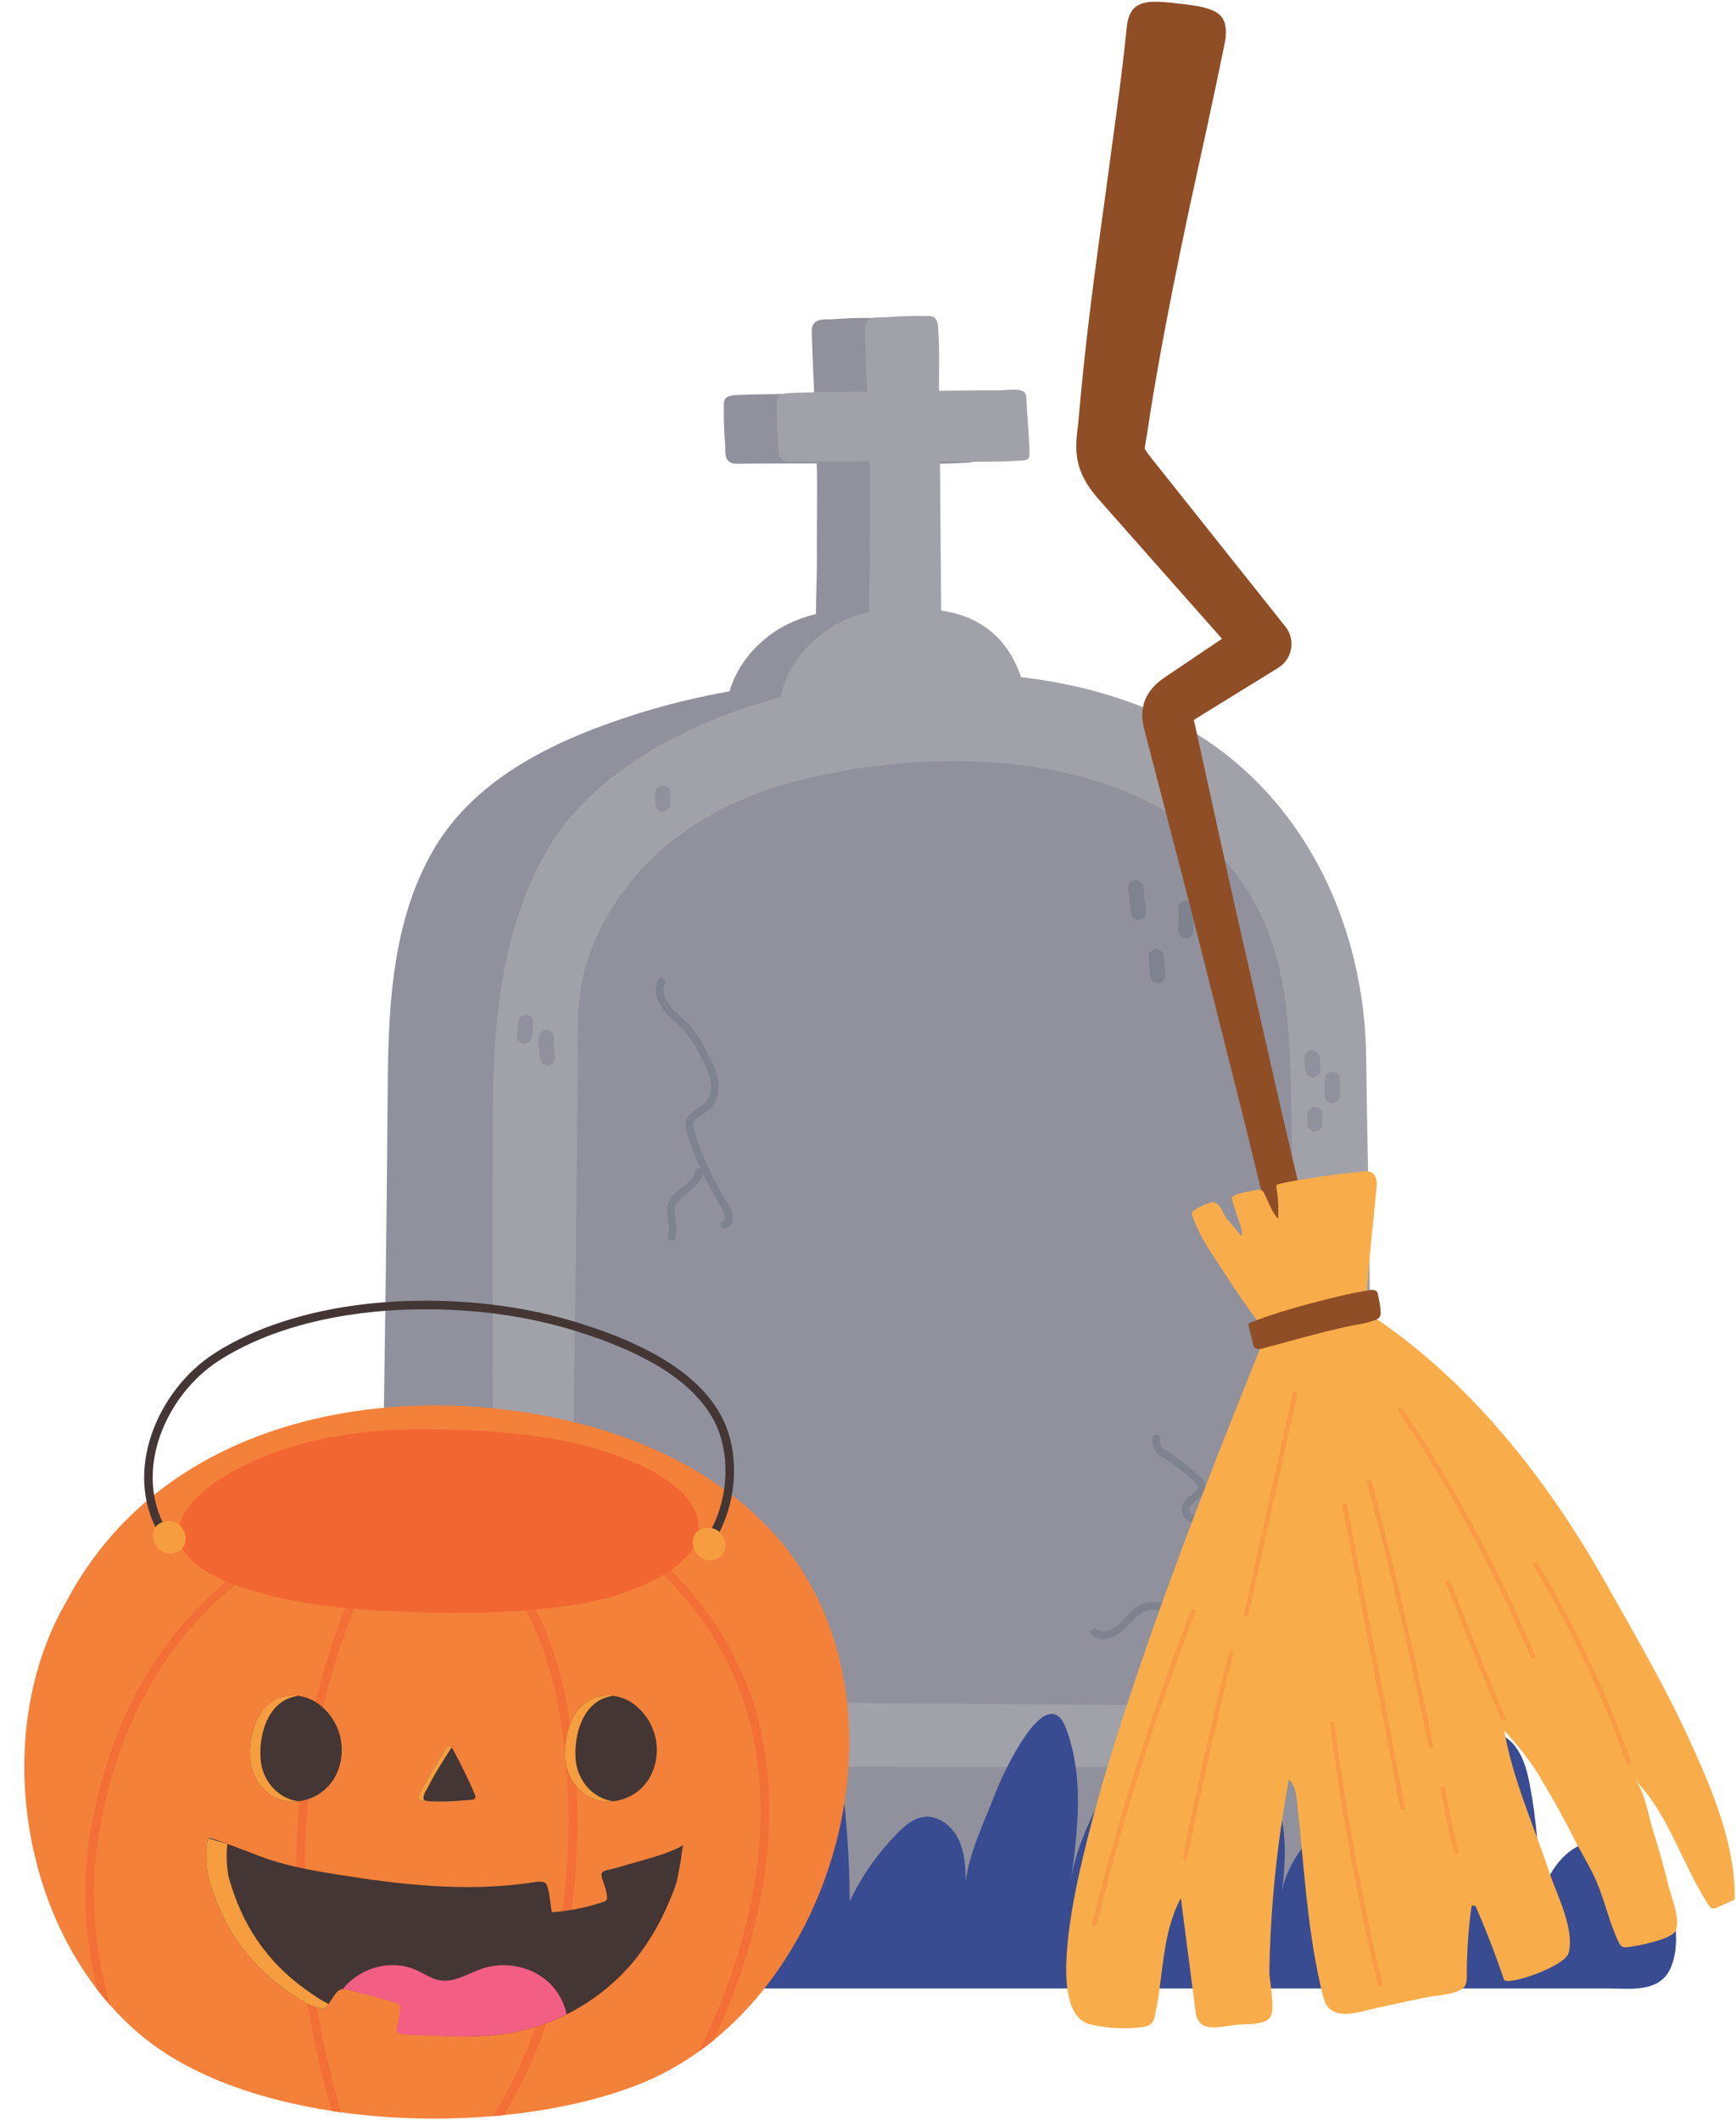
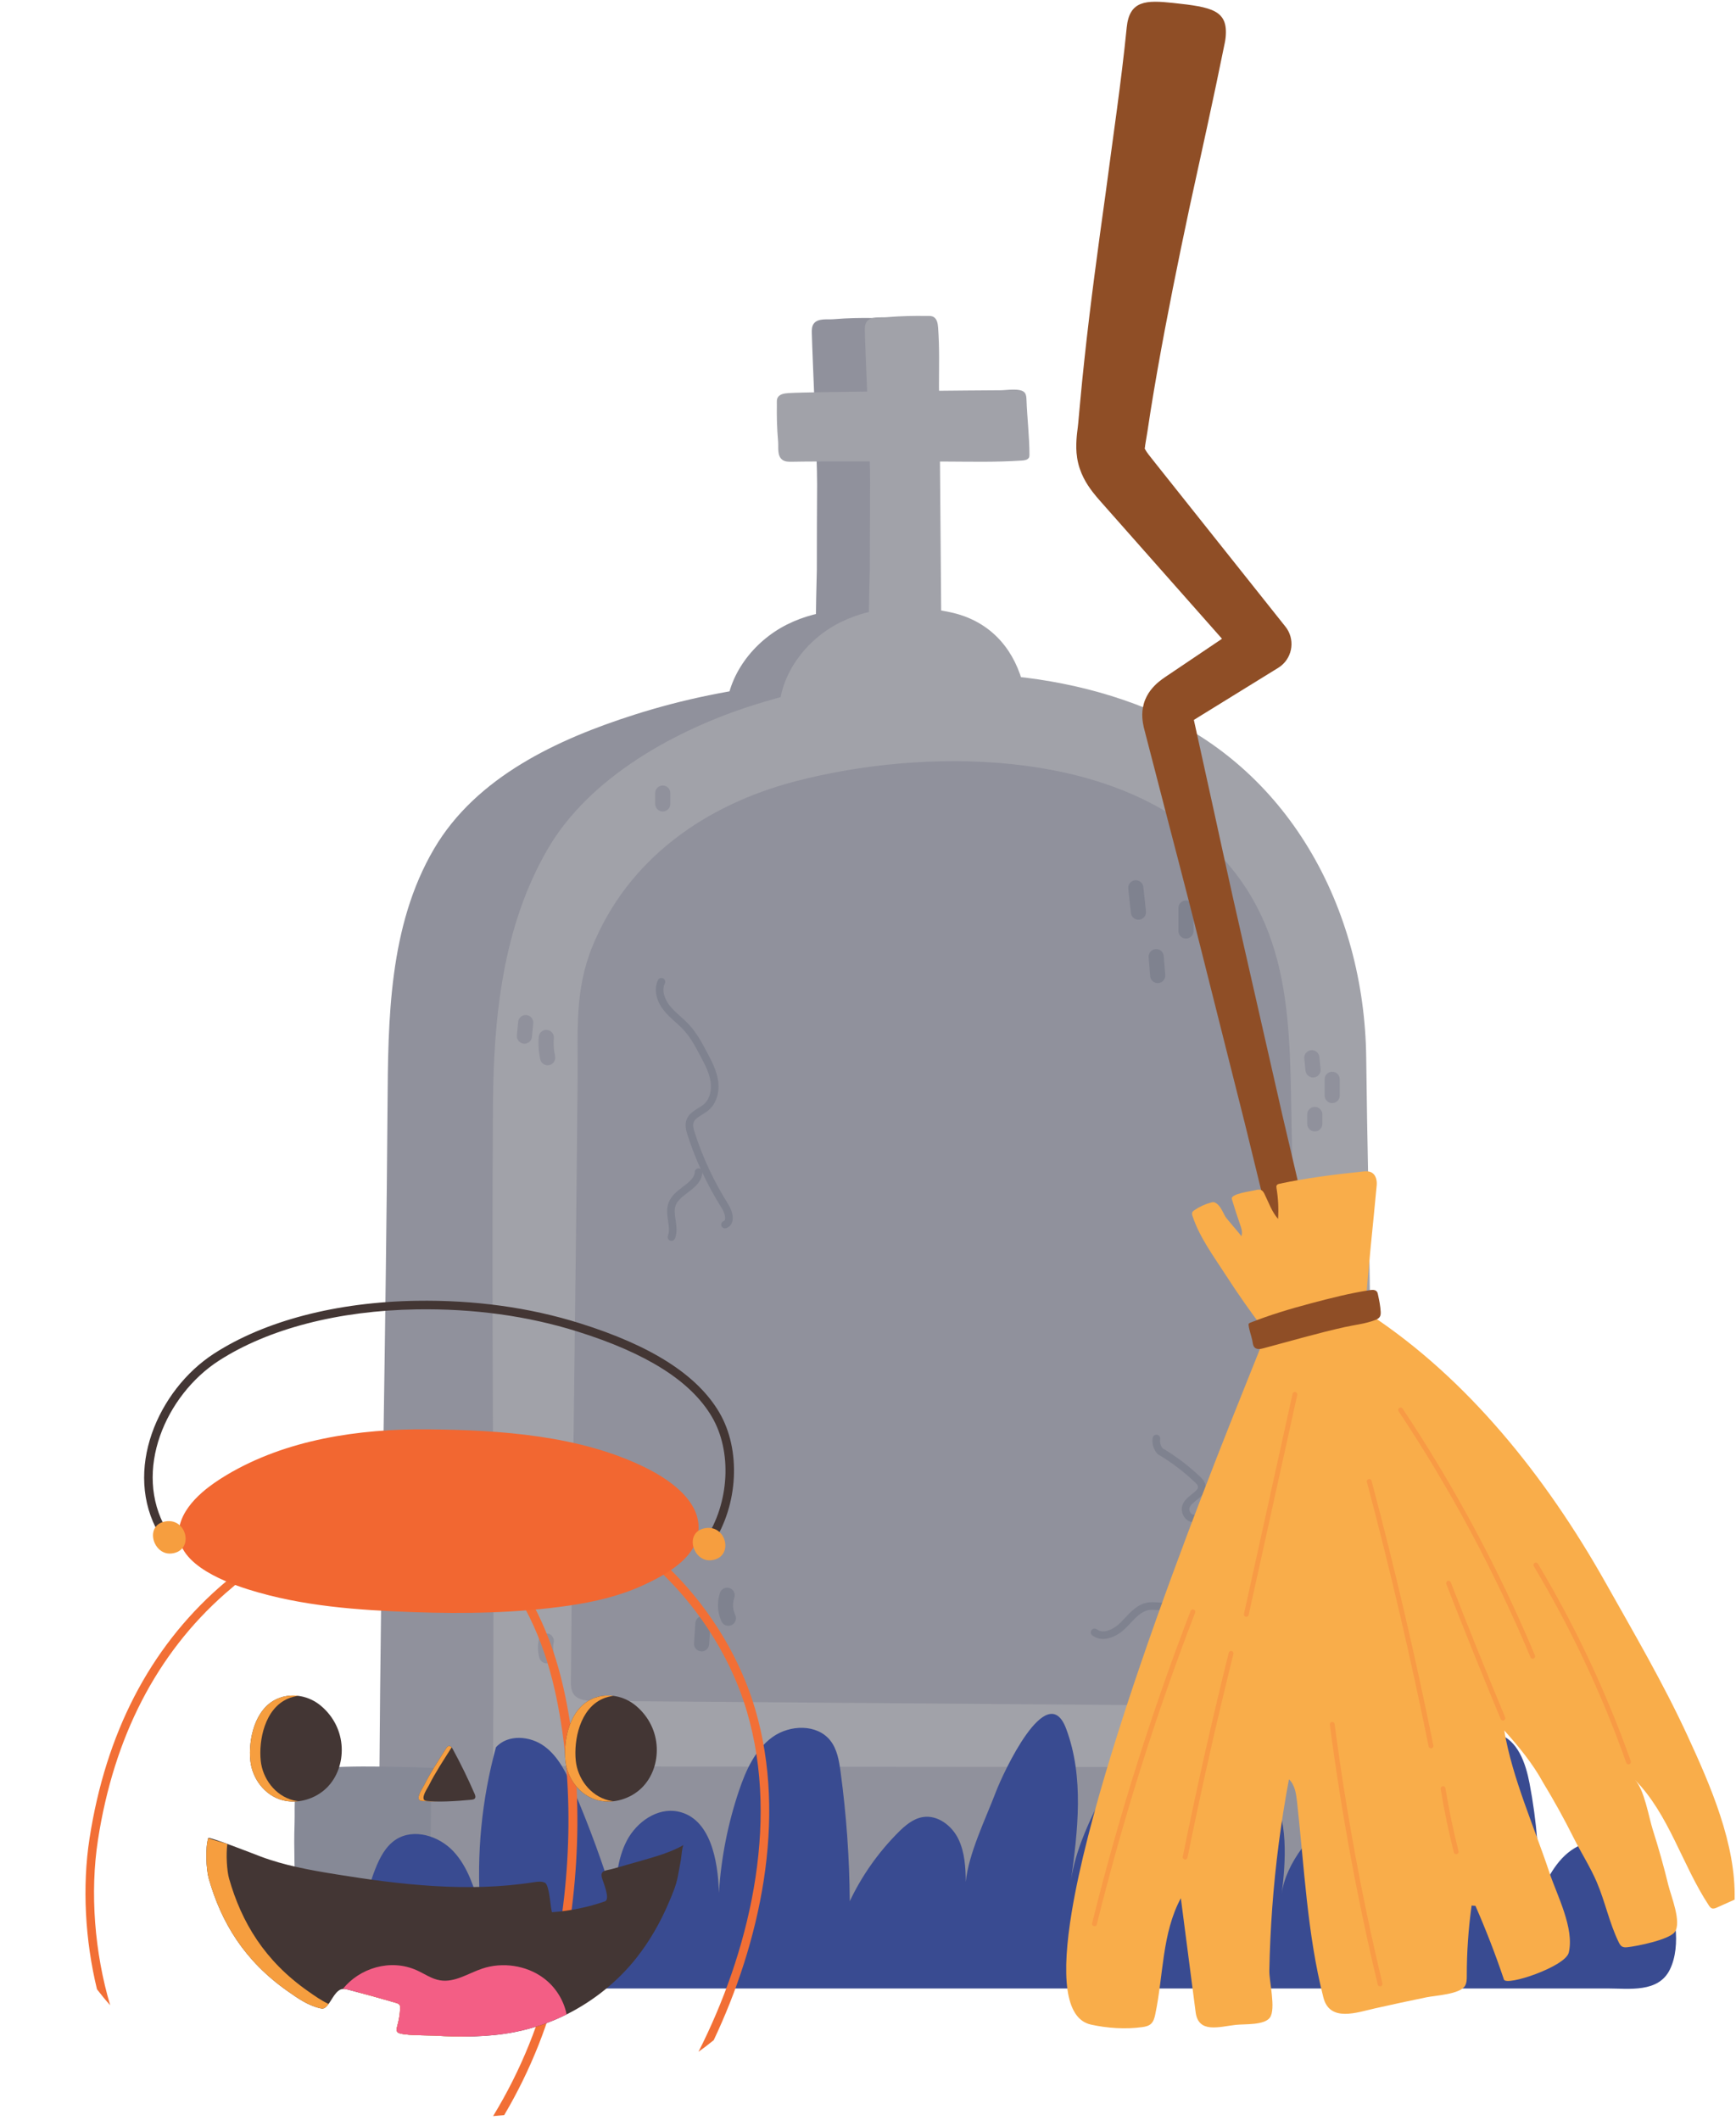
<svg xmlns="http://www.w3.org/2000/svg" height="1838.3" preserveAspectRatio="xMidYMid meet" version="1.0" viewBox="297.9 141.5 1505.6 1838.3" width="1505.6" zoomAndPan="magnify">
  <g>
    <g>
      <path d="M 1138.27 733.129 C 1129.422 703.16 1108.75 681.051 1076.109 674.07 C 1044.219 667.23 1009.73 668.328 980.555 682.91 C 951.371 697.5 928.633 727.07 927.527 759.789 C 961.297 758.891 995.066 757.969 1028.828 757.07 C 1064.391 756.109 1108.289 764.398 1142.27 752.84 C 1141.449 745.98 1140.121 739.379 1138.27 733.129" fill="#90919c" />
    </g>
    <g>
      <path d="M 1068.434 703.641 C 1068.004 649.141 1067.555 594.637 1067.125 540.125 C 1066.957 519.715 1066.793 499.305 1066.301 478.895 C 1066.301 460.84 1066.844 445.293 1065.527 427.48 C 1065.285 424.047 1064.75 420.113 1061.875 418.223 C 1059.773 416.84 1057.051 417.258 1054.543 417.207 C 1045.484 417.059 1033.984 417.164 1020.516 418.273 C 1015.105 418.723 1007.434 417.207 1003.676 422.082 C 1001.926 424.352 1001.914 427.48 1001.977 430.355 C 1002.453 450.934 1006.664 538.418 1006.555 561.453 C 1006.453 586.039 1006.273 610.633 1006.324 635.215 C 1006.344 641.766 1003.953 704.195 1007.344 705.129 C 1027.266 710.621 1048.809 710.105 1068.434 703.641" fill="#90919c" />
    </g>
    <g>
-       <path d="M 1140.234 483.281 C 1136.344 479.562 1124.676 481.578 1119.969 481.598 C 1111.871 481.609 953.777 482.828 935.965 484.059 C 932.531 484.301 928.605 484.781 926.703 487.473 C 925.32 489.449 925.734 491.977 925.695 494.355 C 925.555 502.828 925.656 513.59 926.77 526.227 C 927.211 531.293 925.691 538.48 930.574 541.984 C 932.844 543.637 935.965 543.637 938.836 543.578 C 959.426 543.145 1048.5 543.324 1071.516 543.406 C 1094.016 543.516 1115.75 544.082 1138.199 542.551 C 1140.516 542.398 1143.238 542.008 1144.273 540.062 C 1144.738 539.184 1144.758 538.168 1144.758 537.199 C 1144.758 522.812 1142.684 504.332 1142.188 489.93 C 1142.117 487.836 1142.008 485.629 1140.758 483.875 L 1140.234 483.281" fill="#90919c" />
-     </g>
+       </g>
    <g>
      <path d="M 1386.051 1167.391 C 1386.969 1213.219 1388.039 1259.07 1389.02 1304.961 C 1391.109 1402.531 1393.078 1500.141 1392.27 1597.738 C 1392.031 1627.648 1393.109 1657.711 1389.66 1687.48 C 1387.461 1706.559 1388.32 1709.52 1369.18 1709.711 C 1352.32 1709.891 1335.422 1709.41 1318.551 1709.27 C 1253.629 1708.691 1188.711 1708.109 1123.789 1707.551 C 993.941 1706.391 864.105 1705.25 734.254 1704.09 C 706.988 1703.859 679.727 1703.621 652.457 1703.379 C 644.559 1703.309 635.531 1702.719 630.668 1696.488 C 627.035 1691.84 626.914 1685.449 626.953 1679.551 C 628.293 1486.301 632.629 1293.078 633.996 1099.828 C 634.523 1025.41 634.957 944.551 674.305 877.48 C 711 814.941 781.742 782.27 848.105 761.141 C 932.824 734.172 1023.27 725.352 1111.59 735.441 C 1137.91 738.449 1164.199 743.16 1189.051 752.34 C 1211.551 760.641 1232.641 772.559 1252.16 786.5 C 1341.379 850.27 1383.02 951.531 1384.27 1058.449 C 1384.699 1094.762 1385.328 1131.07 1386.051 1167.391" fill="#90919c" />
    </g>
    <g>
      <path d="M 1435.93 1806.48 C 1436.328 1767.609 1440.219 1727.879 1435.621 1688.98 C 1435.141 1684.961 1433.07 1681 1429.852 1678.539 C 1426.551 1676.02 1422.129 1675.711 1417.98 1675.52 C 1353.48 1672.539 813.215 1675.469 703.156 1674.629 C 665.664 1674.629 620.445 1671.602 582.992 1673.91 C 577.102 1674.262 571.094 1674.66 565.582 1677.602 C 550.578 1685.602 554.027 1704.539 553.355 1723.031 C 552.598 1743.738 553.691 1765.191 553.977 1791.691 C 554.328 1823.59 564.082 1824.379 585.621 1825.289 C 792.82 1833.91 1333.559 1834.52 1422.141 1828.031 C 1426.391 1827.711 1430.949 1825.699 1433.531 1820.961 C 1435.719 1816.961 1435.891 1811.531 1435.93 1806.48" fill="#868996" />
    </g>
    <g>
      <path d="M 1484.578 1167.391 C 1485.488 1213.219 1491.629 1657.711 1488.18 1687.48 C 1485.98 1706.559 1486.84 1709.52 1467.699 1709.711 C 1450.828 1709.891 1433.941 1709.41 1417.07 1709.27 C 1352.148 1708.691 1287.219 1708.109 1222.309 1707.551 C 1092.461 1706.391 962.621 1705.25 832.777 1704.09 C 805.512 1703.859 778.242 1703.621 750.977 1703.379 C 743.082 1703.309 734.055 1702.719 729.188 1696.488 C 725.551 1691.84 725.43 1685.449 725.469 1679.551 C 726.809 1486.301 724.102 1291.602 725.465 1098.352 C 725.996 1023.609 733.828 944.59 773.16 877.23 C 809.645 814.762 884.539 774.109 950.727 753.031 C 1058.75 718.648 1185.91 712.531 1292.34 755.84 C 1415.289 805.859 1481.281 929.031 1482.789 1058.449 C 1483.219 1094.762 1483.852 1131.07 1484.578 1167.391" fill="#a1a2a9" />
    </g>
    <g>
      <path d="M 1418.23 1124.91 C 1418.988 1157.961 1424.039 1583.262 1421.211 1604.738 C 1419.379 1618.488 1420.09 1620.629 1404.34 1620.77 C 1390.449 1620.891 1376.531 1620.551 1362.629 1620.449 C 1309.172 1620.031 1255.699 1619.621 1202.23 1619.199 C 1095.301 1618.379 988.363 1617.539 881.43 1616.711 C 858.969 1616.551 836.512 1616.371 814.055 1616.191 C 807.555 1616.148 800.121 1615.719 796.109 1611.23 C 793.117 1607.879 793.016 1603.27 793.051 1599.012 C 794.156 1459.641 797.727 1215.551 798.855 1076.18 C 799.18 1036.281 796.051 1000.352 811.609 962.211 C 842.734 885.93 909.82 839.219 987.891 818.852 C 1099.16 789.852 1258 790.289 1345.98 872.859 C 1420.809 943.102 1416.102 1031.469 1418.23 1124.91" fill="#90919c" />
    </g>
    <g>
      <path d="M 1554.16 1806.48 C 1554.551 1767.609 1558.441 1727.879 1553.84 1688.98 C 1553.371 1684.961 1551.289 1681 1548.07 1678.539 C 1544.77 1676.02 1540.352 1675.711 1536.211 1675.52 C 1471.699 1672.539 932.875 1673.711 822.809 1672.871 C 785.316 1672.871 738.672 1671.602 701.211 1673.91 C 695.324 1674.262 689.32 1674.66 683.809 1677.602 C 668.797 1685.602 672.25 1704.539 671.578 1723.031 C 670.82 1743.738 671.914 1765.191 672.203 1791.691 C 672.555 1823.59 682.684 1826.59 704.223 1827.488 C 911.422 1836.121 1451.781 1834.52 1540.359 1828.031 C 1544.609 1827.711 1549.172 1825.699 1551.75 1820.961 C 1553.949 1816.961 1554.109 1811.531 1554.16 1806.48" fill="#90919c" />
    </g>
    <g>
      <path d="M 1436.699 1075.68 C 1433.371 1075.68 1430.512 1073.172 1430.16 1069.77 L 1429.078 1059.25 C 1428.711 1055.629 1431.34 1052.398 1434.949 1052.031 C 1438.57 1051.648 1441.781 1054.289 1442.148 1057.898 L 1443.23 1068.441 C 1443.602 1072.051 1440.98 1075.27 1437.371 1075.641 L 1436.699 1075.68" fill="#90919c" />
    </g>
    <g>
      <path d="M 1453.281 1097.891 C 1449.648 1097.891 1446.711 1094.949 1446.711 1091.32 L 1446.711 1077.27 C 1446.711 1073.641 1449.648 1070.699 1453.281 1070.699 C 1456.898 1070.699 1459.852 1073.641 1459.852 1077.27 L 1459.852 1091.32 C 1459.852 1094.949 1456.898 1097.891 1453.281 1097.891" fill="#90919c" />
    </g>
    <g>
      <path d="M 1438.18 1122.48 C 1434.559 1122.48 1431.621 1119.531 1431.621 1115.898 L 1431.621 1107.711 C 1431.621 1104.078 1434.559 1101.141 1438.18 1101.141 C 1441.82 1101.141 1444.75 1104.078 1444.75 1107.711 L 1444.75 1115.898 C 1444.75 1119.531 1441.82 1122.48 1438.18 1122.48" fill="#90919c" />
    </g>
    <g>
      <path d="M 872.695 845.059 C 869.07 845.059 866.125 842.109 866.125 838.488 L 866.125 829.121 C 866.125 825.488 869.07 822.559 872.695 822.559 C 876.324 822.559 879.262 825.488 879.262 829.121 L 879.262 838.488 C 879.262 842.109 876.324 845.059 872.695 845.059" fill="#90919c" />
    </g>
    <g>
      <path d="M 752.738 1046.371 L 752.129 1046.34 C 748.516 1046 745.859 1042.801 746.195 1039.199 L 747.277 1027.469 C 747.602 1023.871 750.773 1021.219 754.418 1021.551 C 758.031 1021.871 760.691 1025.07 760.352 1028.691 L 759.273 1040.398 C 758.961 1043.801 756.094 1046.371 752.738 1046.371" fill="#90919c" />
    </g>
    <g>
      <path d="M 772.859 1065.121 C 769.84 1065.121 767.125 1063.012 766.449 1059.949 C 765.055 1053.539 764.617 1046.988 765.152 1040.461 C 765.445 1036.84 768.605 1034.102 772.23 1034.441 C 775.852 1034.73 778.539 1037.91 778.242 1041.52 C 777.816 1046.77 778.16 1052.02 779.285 1057.141 C 780.062 1060.691 777.816 1064.18 774.27 1064.961 C 773.797 1065.059 773.328 1065.121 772.859 1065.121" fill="#90919c" />
    </g>
    <g>
      <path d="M 754.309 1533.352 C 751.457 1533.352 748.836 1531.461 748.008 1528.59 C 746.121 1522.09 746.18 1514.949 748.168 1508.469 C 749.23 1505 752.914 1503.078 756.379 1504.129 C 759.844 1505.199 761.789 1508.859 760.723 1512.328 C 759.48 1516.391 759.441 1520.859 760.621 1524.941 C 761.629 1528.43 759.621 1532.07 756.141 1533.07 C 755.523 1533.25 754.91 1533.352 754.309 1533.352" fill="#90919c" />
    </g>
    <g>
      <path d="M 772.023 1583.621 C 769.168 1583.621 766.535 1581.73 765.707 1578.859 C 764.203 1573.602 764.062 1568.012 765.293 1562.691 C 766.113 1559.16 769.652 1556.961 773.176 1557.789 C 776.707 1558.602 778.91 1562.129 778.086 1565.648 C 777.355 1568.809 777.445 1572.121 778.34 1575.238 C 779.34 1578.719 777.324 1582.359 773.836 1583.359 C 773.23 1583.539 772.621 1583.621 772.023 1583.621" fill="#90919c" />
    </g>
    <g>
-       <path d="M 748.469 1573.121 C 745.168 1573.121 742.328 1570.648 741.953 1567.289 L 740.645 1555.602 C 740.242 1551.988 742.84 1548.738 746.445 1548.34 C 750.031 1547.941 753.297 1550.539 753.699 1554.141 L 755.004 1565.828 C 755.41 1569.43 752.816 1572.68 749.211 1573.078 L 748.469 1573.121" fill="#90919c" />
-     </g>
+       </g>
    <g>
      <path d="M 757.133 1745.98 C 753.73 1745.98 750.859 1743.371 750.59 1739.922 L 748.914 1718.09 C 748.637 1714.461 751.344 1711.301 754.957 1711.031 C 758.625 1710.738 761.73 1713.461 762.004 1717.078 L 763.691 1738.91 C 763.969 1742.52 761.266 1745.68 757.645 1745.961 L 757.133 1745.98" fill="#868996" />
    </g>
    <g>
      <path d="M 782.258 1758.461 C 779.734 1758.461 777.324 1756.988 776.242 1754.531 C 773.117 1747.41 773.074 1739.25 776.125 1732.109 C 777.551 1728.77 781.391 1727.211 784.746 1728.648 C 788.082 1730.078 789.629 1733.949 788.203 1737.281 C 786.598 1741.031 786.625 1745.5 788.266 1749.238 C 789.727 1752.559 788.219 1756.43 784.898 1757.891 C 784.035 1758.281 783.141 1758.461 782.258 1758.461" fill="#868996" />
    </g>
    <g>
      <path d="M 729.172 1789.68 C 725.543 1789.68 722.602 1786.738 722.602 1783.109 L 722.602 1751.891 C 722.602 1748.262 725.543 1745.328 729.172 1745.328 C 732.797 1745.328 735.734 1748.262 735.734 1751.891 L 735.734 1783.109 C 735.734 1786.738 732.797 1789.68 729.172 1789.68" fill="#868996" />
    </g>
    <g>
      <path d="M 1471.801 1807 C 1469.539 1807 1467.34 1805.828 1466.121 1803.73 C 1462.48 1797.469 1460.66 1790.051 1460.98 1782.82 C 1461.148 1779.191 1464.141 1776.43 1467.84 1776.551 C 1471.461 1776.711 1474.27 1779.789 1474.109 1783.398 C 1473.898 1788.16 1475.09 1793.02 1477.469 1797.141 C 1479.301 1800.27 1478.23 1804.301 1475.09 1806.109 C 1474.051 1806.719 1472.922 1807 1471.801 1807" fill="#868996" />
    </g>
    <g>
      <path d="M 1495.16 1788.16 C 1491.961 1788.16 1489.16 1785.809 1488.68 1782.539 L 1485.48 1760.699 C 1484.961 1757.109 1487.441 1753.781 1491.031 1753.262 C 1494.602 1752.711 1497.949 1755.211 1498.48 1758.801 L 1501.672 1780.629 C 1502.199 1784.23 1499.711 1787.57 1496.129 1788.09 L 1495.16 1788.16" fill="#868996" />
    </g>
    <g>
      <path d="M 1520.488 1809.949 C 1518.031 1809.949 1515.68 1808.551 1514.551 1806.18 C 1510.18 1796.98 1509.461 1786.109 1512.57 1776.398 C 1513.68 1772.941 1517.391 1771.039 1520.828 1772.16 C 1524.289 1773.25 1526.191 1776.949 1525.078 1780.41 C 1522.98 1786.98 1523.469 1794.32 1526.422 1800.559 C 1527.969 1803.84 1526.578 1807.75 1523.301 1809.309 C 1522.391 1809.738 1521.43 1809.949 1520.488 1809.949" fill="#868996" />
    </g>
    <g>
      <path d="M 1184.25 731.359 C 1175.391 701.41 1154.719 679.301 1122.09 672.32 C 1090.199 665.48 1055.711 666.578 1026.539 681.148 C 997.352 695.73 974.613 725.32 973.5 758.031 C 1007.27 757.121 1041.039 756.219 1074.801 755.32 C 1110.359 754.371 1154.27 762.641 1188.238 751.09 C 1187.43 744.211 1186.09 737.621 1184.25 731.359" fill="#a1a2a9" />
    </g>
    <g>
      <path d="M 1114.41 701.883 C 1113.969 647.391 1113.531 592.871 1113.09 538.375 C 1112.934 517.965 1112.766 497.559 1112.262 477.148 C 1112.262 459.105 1112.816 443.531 1111.508 425.719 C 1111.258 422.297 1110.723 418.367 1107.855 416.473 C 1105.75 415.082 1103.035 415.5 1100.512 415.445 C 1091.465 415.32 1079.969 415.414 1066.488 416.527 C 1061.086 416.977 1053.398 415.445 1049.652 420.328 C 1047.902 422.609 1047.883 425.719 1047.953 428.598 C 1048.426 449.188 1052.637 536.668 1052.531 559.688 C 1052.426 584.273 1052.246 608.875 1052.289 633.473 C 1052.312 640.008 1049.934 702.43 1053.328 703.383 C 1073.242 708.879 1094.785 708.355 1114.41 701.883" fill="#a1a2a9" />
    </g>
    <g>
      <path d="M 1186.211 481.531 C 1182.309 477.82 1170.637 479.836 1165.945 479.855 C 1157.836 479.867 999.754 481.086 981.934 482.297 C 978.5 482.531 974.578 483.035 972.68 485.719 C 971.289 487.695 971.703 490.234 971.668 492.598 C 971.527 501.078 971.625 511.852 972.742 524.461 C 973.191 529.523 971.664 536.719 976.547 540.246 C 978.82 541.883 981.941 541.891 984.809 541.832 C 1005.391 541.387 1094.461 541.578 1117.488 541.668 C 1139.98 541.762 1161.719 542.324 1184.172 540.812 C 1186.484 540.652 1189.195 540.246 1190.246 538.301 C 1190.711 537.441 1190.719 536.426 1190.719 535.445 C 1190.73 521.051 1188.664 502.574 1188.156 488.18 C 1188.086 486.09 1187.977 483.859 1186.734 482.137 L 1186.211 481.531" fill="#a1a2a9" />
    </g>
    <g>
      <path d="M 926.676 1206.512 C 925.359 1206.512 924.117 1205.73 923.617 1204.422 C 922.957 1202.73 923.797 1200.84 925.488 1200.16 C 926.102 1199.93 926.418 1199.609 926.621 1199 C 927.312 1196.879 926.121 1192.559 923.836 1188.949 C 911.371 1169.191 901.414 1147.93 894.238 1125.719 C 892.934 1121.691 891.676 1117.02 893.25 1112.5 C 895.012 1107.422 899.465 1104.691 903.391 1102.289 C 905.195 1101.18 906.895 1100.141 908.297 1098.941 C 914.066 1093.988 915.109 1085.52 914.168 1079.262 C 913.012 1071.57 909.199 1064.359 905.516 1057.391 C 901.27 1049.359 896.883 1041.07 890.75 1034.41 C 888.531 1032.012 886.109 1029.828 883.543 1027.52 C 880.039 1024.379 876.422 1021.109 873.379 1017.25 C 868.168 1010.621 864.164 1000.301 868.57 991.281 C 869.375 989.66 871.344 988.98 872.965 989.781 C 874.598 990.57 875.27 992.539 874.477 994.172 C 871.395 1000.469 874.746 1008.359 878.539 1013.18 C 881.234 1016.609 884.488 1019.551 887.938 1022.641 C 890.5 1024.941 893.156 1027.32 895.582 1029.961 C 902.285 1037.238 906.883 1045.93 911.32 1054.32 C 915.082 1061.43 919.34 1069.48 920.664 1078.289 C 922.203 1088.488 919.102 1098.32 912.57 1103.922 C 910.777 1105.461 908.766 1106.691 906.824 1107.891 C 903.398 1109.98 900.445 1111.789 899.449 1114.66 C 898.551 1117.262 899.469 1120.551 900.484 1123.699 C 907.488 1145.391 917.219 1166.148 929.391 1185.43 C 932.129 1189.762 934.473 1196.148 932.859 1201.051 C 932.039 1203.531 930.32 1205.34 927.863 1206.289 L 926.676 1206.512" fill="#7f828f" />
    </g>
    <g>
      <path d="M 880.246 1217.34 L 879.031 1217.109 C 877.348 1216.441 876.527 1214.531 877.191 1212.84 C 878.66 1209.129 878.016 1204.77 877.32 1200.141 C 876.551 1194.98 875.754 1189.66 877.684 1184.41 C 879.949 1178.199 885.199 1174.211 890.277 1170.352 C 895.613 1166.27 900.215 1162.781 900.461 1157.57 C 900.551 1155.762 902.195 1154.398 903.898 1154.461 C 905.711 1154.531 907.109 1156.07 907.023 1157.891 C 906.633 1166.141 900.055 1171.148 894.258 1175.559 C 889.73 1179.02 885.457 1182.281 883.848 1186.66 C 882.5 1190.34 883.141 1194.629 883.816 1199.172 C 884.605 1204.449 885.418 1209.922 883.301 1215.27 C 882.785 1216.559 881.551 1217.34 880.246 1217.34" fill="#7f828f" />
    </g>
    <g>
      <path d="M 1254.531 1562.48 C 1251.23 1562.48 1248.031 1561.551 1245.199 1559.352 C 1243.77 1558.238 1243.5 1556.18 1244.621 1554.75 C 1245.73 1553.32 1247.789 1553.051 1249.23 1554.172 C 1255.25 1558.84 1264.719 1553.25 1269.621 1548.371 C 1270.84 1547.141 1272.059 1545.852 1273.27 1544.551 C 1278.891 1538.539 1284.691 1532.352 1293.211 1530.91 C 1296.141 1530.422 1298.949 1530.602 1301.68 1530.781 C 1303.809 1530.91 1305.82 1531.051 1307.738 1530.84 C 1311.051 1530.5 1314.672 1528.27 1314.551 1525.648 C 1314.52 1524.84 1314.148 1523.859 1313.762 1522.82 C 1313.25 1521.441 1312.648 1519.871 1312.551 1518.059 C 1312.25 1512.238 1317.039 1508.059 1321.23 1506.27 C 1323.219 1505.41 1325.238 1504.879 1327.199 1504.371 C 1329.012 1503.891 1330.73 1503.449 1332.281 1502.77 C 1340.09 1499.379 1343.781 1490.02 1343.961 1482.27 C 1344.141 1474.75 1341.891 1467.34 1339.301 1460.129 C 1336.18 1461.711 1332.34 1461.91 1329.148 1460.359 C 1324.238 1458 1321.641 1451.84 1323.34 1446.648 C 1324.738 1442.379 1328.379 1439.512 1331.578 1436.961 C 1335.531 1433.84 1337.328 1432.129 1336.809 1430.039 C 1336.52 1428.859 1335.359 1427.672 1334.078 1426.469 C 1324.52 1417.352 1313.879 1409.32 1302.488 1402.609 L 1301.738 1402.02 C 1298.32 1398.289 1296.789 1393.09 1297.629 1388.109 C 1297.93 1386.34 1299.609 1385.148 1301.422 1385.43 C 1303.199 1385.738 1304.41 1387.43 1304.109 1389.219 C 1303.629 1392.031 1304.461 1395.051 1306.281 1397.23 C 1317.941 1404.129 1328.809 1412.371 1338.609 1421.699 C 1340.539 1423.539 1342.469 1425.57 1343.191 1428.469 C 1344.781 1434.891 1339.719 1438.891 1335.66 1442.102 C 1333.051 1444.18 1330.359 1446.309 1329.578 1448.699 C 1328.891 1450.801 1330.031 1453.488 1332.012 1454.449 C 1334.012 1455.41 1336.82 1454.641 1338.039 1452.801 C 1338.719 1451.781 1339.891 1451.219 1341.16 1451.371 C 1342.391 1451.5 1343.43 1452.328 1343.859 1453.488 C 1347.102 1462.211 1350.77 1472.109 1350.531 1482.43 C 1350.238 1494.441 1344.109 1504.801 1334.898 1508.781 C 1332.879 1509.672 1330.828 1510.199 1328.859 1510.73 C 1327.141 1511.172 1325.441 1511.602 1323.82 1512.301 C 1321.469 1513.301 1319 1515.43 1319.121 1517.711 C 1319.16 1518.5 1319.52 1519.48 1319.91 1520.512 C 1320.441 1521.922 1321.039 1523.52 1321.121 1525.371 C 1321.398 1532.02 1314.879 1536.691 1308.422 1537.379 C 1305.949 1537.629 1303.57 1537.48 1301.27 1537.328 C 1298.789 1537.16 1296.461 1537.039 1294.301 1537.391 C 1287.969 1538.461 1283.16 1543.602 1278.059 1549.039 C 1276.801 1550.391 1275.539 1551.73 1274.262 1553.012 C 1268.949 1558.328 1261.52 1562.48 1254.531 1562.48" fill="#7f828f" />
    </g>
    <g>
      <path d="M 1285.23 938.891 C 1281.922 938.891 1279.07 936.379 1278.711 933.02 L 1276.43 911.941 C 1276.039 908.34 1278.648 905.09 1282.262 904.711 C 1285.801 904.34 1289.109 906.93 1289.488 910.531 L 1291.77 931.609 C 1292.16 935.211 1289.551 938.461 1285.941 938.84 L 1285.23 938.891" fill="#7f828f" />
    </g>
    <g>
      <path d="M 1326.469 955.23 C 1322.852 955.23 1319.91 952.301 1319.91 948.672 L 1319.91 928.781 C 1319.91 925.148 1322.852 922.211 1326.469 922.211 C 1330.102 922.211 1333.039 925.148 1333.039 928.781 L 1333.039 948.672 C 1333.039 952.301 1330.102 955.23 1326.469 955.23" fill="#7f828f" />
    </g>
    <g>
      <path d="M 1301.961 993.859 C 1298.578 993.859 1295.711 991.27 1295.422 987.828 L 1294.09 971.449 C 1293.801 967.828 1296.5 964.66 1300.109 964.379 C 1303.789 964.02 1306.898 966.781 1307.18 970.379 L 1308.52 986.762 C 1308.809 990.371 1306.121 993.551 1302.512 993.84 L 1301.961 993.859" fill="#7f828f" />
    </g>
    <g>
-       <path d="M 906.352 1573.289 L 905.898 1573.27 C 902.281 1573.039 899.547 1569.891 899.793 1566.27 L 900.973 1548.73 C 901.219 1545.109 904.312 1542.281 907.969 1542.602 C 911.582 1542.859 914.32 1545.98 914.078 1549.609 L 912.895 1567.172 C 912.66 1570.629 909.773 1573.289 906.352 1573.289" fill="#7f828f" />
+       <path d="M 906.352 1573.289 C 902.281 1573.039 899.547 1569.891 899.793 1566.27 L 900.973 1548.73 C 901.219 1545.109 904.312 1542.281 907.969 1542.602 C 911.582 1542.859 914.32 1545.98 914.078 1549.609 L 912.895 1567.172 C 912.66 1570.629 909.773 1573.289 906.352 1573.289" fill="#7f828f" />
    </g>
    <g>
      <path d="M 929.605 1551.07 C 927.129 1551.07 924.762 1549.68 923.645 1547.27 C 920.059 1539.57 919.566 1530.531 922.312 1522.48 C 923.48 1519.039 927.207 1517.199 930.641 1518.379 C 934.078 1519.531 935.914 1523.27 934.746 1526.699 C 933.086 1531.578 933.379 1537.059 935.559 1541.73 C 937.086 1545.02 935.656 1548.941 932.375 1550.461 C 931.477 1550.879 930.535 1551.07 929.605 1551.07" fill="#7f828f" />
    </g>
    <g>
      <path d="M 1741.004 1775.961 C 1727.996 1748.551 1693.828 1728.691 1666.633 1742.129 C 1649.543 1750.559 1640.125 1768.969 1632.496 1786.43 C 1633.355 1753.359 1630.664 1720.191 1624.445 1687.691 C 1621.105 1670.129 1614.176 1649.93 1597.043 1644.801 C 1578.434 1639.25 1560.656 1655.129 1549.027 1670.66 C 1523.34 1705 1505.172 1744.93 1496.176 1786.859 C 1499.363 1772.02 1491.684 1714.93 1472.125 1711.289 C 1467.633 1710.461 1463.105 1712.371 1459.109 1714.562 C 1436.836 1726.789 1412.797 1757.199 1409.539 1783.211 C 1412.773 1757.449 1416.016 1716.191 1399.047 1694.609 C 1397.582 1692.73 1395.77 1690.84 1393.41 1690.52 C 1391.18 1690.211 1389.035 1691.371 1387.074 1692.488 C 1351.02 1713.199 1327.746 1753.152 1317.582 1792.84 C 1326.938 1774.129 1322.887 1745.891 1323.961 1725.688 C 1325.117 1703.891 1325.676 1682.051 1325.859 1660.059 C 1325.934 1650.238 1325.859 1639.789 1320.547 1631.52 C 1308.457 1612.621 1293.445 1629.379 1286.195 1641.961 C 1264.613 1679.461 1232.48 1728.961 1226.703 1772.469 C 1232.578 1728.859 1238.352 1682.461 1222.512 1640.199 C 1205.906 1595.98 1167.523 1679.57 1161.684 1694.91 C 1152.883 1718.051 1137.797 1748.801 1135.5 1773.07 C 1135.383 1760.559 1134.605 1747.23 1129.023 1735.801 C 1123.367 1724.199 1110.996 1714.84 1098.273 1716.898 C 1089.812 1718.281 1082.895 1724.219 1076.84 1730.289 C 1059.602 1747.57 1045.34 1767.789 1034.879 1789.852 C 1034.609 1752.32 1031.949 1714.812 1026.91 1677.629 C 1025.621 1668.109 1023.98 1658.129 1018.039 1650.578 C 1006.578 1636.012 982.828 1636.699 967.805 1647.59 C 952.789 1658.449 944.758 1676.41 938.82 1693.992 C 929.16 1722.59 923.285 1752.469 921.395 1782.602 C 920.66 1754.059 913.832 1717.762 885.852 1712.078 C 867.961 1708.449 849.984 1721.172 841.531 1737.34 C 833.074 1753.52 831.957 1772.41 831.012 1790.621 C 820.953 1757.711 809.117 1725.34 795.562 1693.691 C 789.484 1679.488 782.574 1664.82 770.18 1655.621 C 757.785 1646.398 738.273 1644.891 728.012 1656.43 C 715.637 1701.828 711.043 1749.34 714.496 1796.27 C 709.312 1778.559 703.746 1760.16 691.176 1746.66 C 678.602 1733.18 656.789 1726.359 641.301 1736.359 C 632.406 1742.109 627.254 1752.078 623.367 1761.93 C 614.805 1783.578 612 1805.109 611.523 1828.371 C 610.648 1870.93 647.348 1865.5 678.074 1865.5 C 699.969 1865.5 721.863 1865.5 743.766 1865.5 C 802.914 1865.5 862.074 1865.5 921.23 1865.5 C 1065.77 1865.5 1210.293 1865.5 1354.824 1865.5 C 1467.223 1865.5 1579.609 1865.5 1691.996 1865.5 C 1710.801 1865.5 1736.219 1869.449 1746.176 1849.051 C 1756.391 1828.141 1750.508 1796.051 1741.004 1775.961" fill="#394b91" />
    </g>
    <g>
      <path d="M 1414.102 1266.23 C 1402.293 1215.879 1389.691 1165.719 1377.52 1115.469 L 1339.645 965.016 C 1327.156 914.836 1313.816 864.867 1300.934 814.77 L 1291.203 777.238 C 1290.547 774.395 1289.125 770.57 1288.617 763.656 C 1288.422 760.301 1288.617 756.023 1289.914 751.555 C 1291.18 747.047 1293.426 743.074 1295.746 740 C 1300.484 733.91 1305.004 730.934 1308.262 728.625 L 1316.523 723.062 L 1381.465 679.32 L 1375.512 715.418 L 1279.418 606.797 L 1255.398 579.641 C 1251.668 575.305 1246.918 570.543 1241.508 562.391 C 1238.887 558.355 1236.234 553.484 1234.316 547.688 C 1232.227 541.574 1231.461 535.223 1231.34 530.008 C 1231.219 519.547 1232.785 512.391 1233.055 508.102 L 1234.707 489.961 C 1235.836 477.738 1237.027 465.527 1238.363 453.379 C 1243.574 404.703 1250.184 356.422 1256.879 308.391 C 1263.16 260.348 1270.391 212.395 1275.055 165.52 L 1275.055 165.41 C 1277.426 141.727 1291.859 141.535 1315.527 144.074 C 1348.93 147.656 1363.219 150.258 1360.859 173.949 C 1360.715 175.371 1360.484 176.844 1360.215 178.215 C 1350.387 226.887 1339.891 273.957 1329.598 321.137 C 1319.574 368.293 1310.047 415.301 1301.75 462.332 C 1299.648 474.082 1297.703 485.855 1295.809 497.605 L 1293.074 515.441 C 1291.871 523.121 1290.922 527.859 1290.863 529.535 C 1290.828 530.336 1290.742 530.047 1290.559 529.691 C 1290.449 529.668 1290.57 530.215 1291.168 531.297 C 1292.188 533.387 1295.578 537.641 1299.551 542.586 L 1322.125 570.953 L 1412.426 684.426 L 1412.715 684.777 C 1421.051 695.262 1419.324 710.512 1408.84 718.859 C 1408.113 719.43 1407.238 720.035 1406.473 720.512 L 1341.066 760.871 L 1333.035 765.855 C 1330.934 767.117 1330.156 768.004 1330.91 767.047 C 1331.285 766.547 1331.906 765.441 1332.293 764.043 C 1332.66 762.672 1332.598 761.676 1332.574 761.516 C 1332.391 761.09 1332.805 763.523 1333.605 766.984 L 1341.93 804.855 C 1353.156 855.34 1363.887 905.945 1375.5 956.348 L 1409.922 1107.609 C 1421.84 1157.93 1433.336 1208.348 1445.617 1258.57 L 1445.645 1258.668 C 1447.77 1267.359 1442.438 1276.141 1433.734 1278.258 C 1425.035 1280.391 1416.277 1275.059 1414.137 1266.359 L 1414.102 1266.23" fill="#8f4e26" />
    </g>
    <g>
      <path d="M 1227.43 1798.949 C 1218.355 1853.629 1221.035 1891.711 1244.004 1896.809 C 1258.145 1899.941 1274.156 1901.02 1288.574 1899 C 1291.273 1898.629 1294.086 1898.012 1296.109 1896.18 C 1298.387 1894.102 1299.207 1890.902 1299.848 1887.879 C 1306.965 1854.09 1305.613 1817.609 1322.023 1787.23 C 1326.293 1820.18 1330.566 1853.129 1334.859 1886.078 C 1337.281 1904.711 1355.129 1898.68 1369.625 1897.051 C 1377.191 1896.191 1394.531 1897.57 1399.344 1890.641 C 1404.566 1883.16 1398.594 1859.09 1398.758 1850.082 C 1399.125 1831.879 1399.953 1813.711 1401.281 1795.551 C 1404.016 1758.191 1408.859 1720.98 1415.789 1684.141 C 1420.945 1688.992 1422.027 1696.66 1422.812 1703.68 C 1429.066 1760.059 1431.621 1818.352 1445.652 1873.32 C 1451.219 1895.141 1475.051 1886.16 1490.574 1882.719 C 1505.434 1879.41 1520.297 1876.16 1535.199 1873.129 C 1542.746 1871.59 1563.992 1870.578 1568.426 1863.289 C 1570.008 1860.691 1570.02 1857.461 1570.02 1854.43 C 1569.988 1834.09 1571.402 1813.77 1574.203 1793.629 C 1575.309 1793.719 1576.406 1793.789 1577.523 1793.871 C 1586.695 1814.801 1594.949 1836.121 1602.242 1857.781 C 1604.254 1863.758 1655.531 1846.629 1658.461 1834.391 C 1663.496 1813.242 1648.129 1784.469 1641.688 1765.02 C 1628.445 1725.078 1609.5 1683.23 1602.496 1641.77 C 1614.758 1655.379 1627.324 1670.66 1636.09 1686.801 C 1645.582 1702.41 1654.434 1718.398 1662.602 1734.73 C 1669.117 1747.758 1677.141 1760.18 1682.781 1773.379 C 1689.996 1790.281 1693.582 1808.461 1701.648 1825.148 C 1702.422 1826.75 1703.32 1828.441 1704.914 1829.262 C 1706.23 1829.941 1707.812 1829.879 1709.285 1829.73 C 1717.504 1828.891 1745.5 1823.281 1750.391 1816.539 C 1756.586 1807.992 1747.027 1785.09 1744.789 1775.809 C 1740.906 1759.789 1736.438 1743.922 1731.426 1728.219 C 1727.828 1717.031 1724.043 1692.93 1715.789 1684.57 C 1745.488 1714.66 1756.652 1758.129 1779.91 1793.441 C 1780.609 1794.488 1781.395 1795.609 1782.602 1796.051 C 1784.051 1796.559 1785.633 1795.93 1787.035 1795.301 C 1792.117 1793.02 1797.207 1790.762 1802.285 1788.492 C 1803.578 1740.328 1781.383 1689.602 1761.5 1646.5 C 1740.488 1600.93 1715.082 1557.57 1690.496 1513.879 C 1637.816 1420.25 1569.68 1336.383 1486.348 1281.402 C 1463.145 1266.102 1432.406 1251.539 1410.875 1272.672 C 1402.41 1280.969 1397.543 1293.238 1392.992 1305.051 C 1378.242 1343.461 1253.688 1640.691 1227.43 1798.949" fill="#f9ad4a" />
    </g>
    <g>
      <path d="M 1488.422 1158.699 C 1487.949 1158.328 1487.41 1158 1486.82 1157.75 C 1484.512 1156.75 1481.828 1156.988 1479.301 1157.262 C 1455.43 1159.789 1431.09 1162.762 1407.699 1167.789 C 1406.75 1168.012 1405.691 1168.289 1405.191 1169.121 C 1404.73 1169.859 1404.859 1170.801 1405.012 1171.68 C 1406.449 1180.469 1406.898 1189.422 1406.34 1198.309 C 1400.969 1192.16 1398.262 1184.219 1394.672 1176.891 C 1394 1175.5 1393.199 1174.07 1391.84 1173.359 C 1390.25 1172.539 1388.328 1172.961 1386.59 1173.398 C 1382.961 1174.301 1364.879 1176.5 1366.25 1181.07 C 1368.5 1188.559 1370.898 1196 1373.469 1203.398 C 1374.59 1206.602 1375.73 1210.129 1374.48 1213.281 C 1374.629 1212.898 1361.879 1198.359 1360.738 1196.488 C 1358.289 1192.449 1355.98 1185.461 1350.891 1183.859 C 1350.039 1183.609 1349.129 1183.82 1348.27 1184.059 C 1343.121 1185.461 1338.211 1187.711 1333.801 1190.711 C 1333.051 1191.211 1332.301 1191.77 1331.949 1192.609 C 1331.5 1193.641 1331.82 1194.84 1332.18 1195.922 C 1338.32 1214.531 1351 1231.441 1361.52 1247.801 C 1371.289 1263 1381.762 1277.789 1392.57 1292.27 C 1403.68 1307.129 1419.25 1302.801 1436.109 1301.801 C 1448.961 1301.051 1469.75 1300.77 1478.559 1289.48 C 1481.301 1285.949 1481.699 1281.352 1481.988 1277.02 C 1484.422 1241.23 1488.641 1204.641 1491.879 1169.238 C 1492.23 1165.441 1491.422 1161.02 1488.422 1158.699" fill="#f9ad4a" />
    </g>
    <g>
      <path d="M 1491.219 1285.68 C 1494.18 1284.41 1495.551 1282.969 1495.359 1278.969 C 1495.109 1273.859 1494.02 1268.578 1492.93 1263.629 C 1492.789 1263.02 1492.66 1262.391 1492.371 1261.859 C 1491.262 1259.691 1488.559 1259.66 1486.371 1259.98 C 1469.051 1262.57 1451.84 1267 1434.801 1271.5 C 1416.98 1276.211 1399.238 1281.531 1381.941 1288.379 L 1380.969 1289.051 C 1380.73 1289.43 1380.75 1289.949 1380.801 1290.43 C 1381.32 1294.898 1382.93 1298.891 1383.891 1303.219 C 1384.609 1306.449 1384.441 1309.93 1387.988 1310.898 C 1389.922 1311.41 1391.93 1310.91 1393.871 1310.391 C 1417.379 1304.129 1440.84 1297.25 1464.539 1292 C 1473.059 1290.109 1481.852 1289.27 1490.129 1286.129 L 1491.219 1285.68" fill="#8f4e26" />
    </g>
    <g>
      <path d="M 1710.391 1671.199 C 1709.477 1671.23 1708.617 1670.699 1708.312 1669.801 C 1687.359 1610.621 1660.379 1553.289 1628.121 1499.418 C 1627.535 1498.422 1627.848 1497.141 1628.836 1496.539 C 1629.848 1495.949 1631.117 1496.27 1631.715 1497.27 C 1664.121 1551.379 1691.207 1608.961 1712.254 1668.41 C 1712.641 1669.488 1712.074 1670.691 1710.969 1671.07 L 1710.391 1671.199" fill="#f89b45" />
    </g>
    <g>
      <path d="M 1601.469 1633.25 C 1600.609 1633.301 1599.781 1632.801 1599.43 1631.961 C 1583.289 1593.25 1567.398 1553.859 1552.23 1514.852 C 1551.809 1513.77 1552.34 1512.551 1553.43 1512.129 C 1554.5 1511.699 1555.711 1512.25 1556.129 1513.328 C 1571.289 1552.301 1587.16 1591.68 1603.289 1630.359 C 1603.738 1631.43 1603.23 1632.641 1602.172 1633.09 L 1601.469 1633.25" fill="#f89b45" />
    </g>
    <g>
      <path d="M 1627.301 1579.602 C 1626.449 1579.641 1625.609 1579.148 1625.262 1578.309 C 1594.078 1503.922 1555.602 1432.172 1510.879 1365.07 C 1510.238 1364.102 1510.5 1362.789 1511.461 1362.16 C 1512.43 1361.52 1513.73 1361.789 1514.359 1362.75 C 1559.23 1430.07 1597.84 1502.059 1629.129 1576.699 C 1629.57 1577.762 1629.07 1578.988 1628 1579.441 L 1627.301 1579.602" fill="#f89b45" />
    </g>
    <g>
      <path d="M 1325.859 1753.68 L 1325.328 1753.66 C 1324.199 1753.422 1323.469 1752.301 1323.691 1751.18 C 1335.641 1692.219 1349.051 1632.75 1363.57 1574.43 C 1363.852 1573.301 1364.988 1572.609 1366.109 1572.898 C 1367.23 1573.172 1367.91 1574.309 1367.641 1575.43 C 1353.129 1633.699 1339.73 1693.109 1327.801 1752.02 C 1327.602 1752.969 1326.789 1753.641 1325.859 1753.68" fill="#f89b45" />
    </g>
    <g>
      <path d="M 1247.219 1811.5 L 1246.609 1811.449 C 1245.48 1811.16 1244.801 1810.039 1245.078 1808.91 C 1267.828 1717.32 1296.57 1626.211 1330.5 1538.16 C 1330.91 1537.059 1332.129 1536.531 1333.211 1536.961 C 1334.281 1537.379 1334.82 1538.57 1334.41 1539.66 C 1300.539 1627.559 1271.852 1718.48 1249.148 1809.91 C 1248.922 1810.84 1248.121 1811.461 1247.219 1811.5" fill="#f89b45" />
    </g>
    <g>
      <path d="M 1494.91 1863.672 C 1493.922 1863.711 1493.012 1863.07 1492.77 1862.07 C 1475.07 1788.031 1461.109 1712.23 1451.238 1636.762 C 1451.09 1635.621 1451.898 1634.57 1453.039 1634.422 C 1454.211 1634.32 1455.238 1635.07 1455.391 1636.211 C 1465.238 1711.539 1479.191 1787.199 1496.84 1861.09 C 1497.109 1862.219 1496.41 1863.352 1495.289 1863.609 L 1494.91 1863.672" fill="#f89b45" />
    </g>
    <g>
-       <path d="M 1514.43 1710.641 C 1513.398 1710.691 1512.461 1709.98 1512.27 1708.949 L 1461.941 1446.98 C 1461.719 1445.84 1462.461 1444.738 1463.602 1444.52 C 1464.762 1444.301 1465.82 1445.051 1466.051 1446.18 L 1516.379 1708.16 C 1516.602 1709.301 1515.852 1710.398 1514.711 1710.621 L 1514.43 1710.641" fill="#f89b45" />
-     </g>
+       </g>
    <g>
      <path d="M 1560.922 1749.109 C 1559.941 1749.148 1559.031 1748.52 1558.781 1747.52 C 1554.199 1729.43 1550.359 1710.91 1547.352 1692.512 C 1547.16 1691.371 1547.941 1690.289 1549.078 1690.109 C 1550.199 1689.871 1551.301 1690.699 1551.48 1691.82 C 1554.469 1710.129 1558.301 1728.52 1562.84 1746.5 C 1563.129 1747.609 1562.449 1748.75 1561.328 1749.031 L 1560.922 1749.109" fill="#f89b45" />
    </g>
    <g>
      <path d="M 1539.07 1657.301 C 1538.059 1657.359 1537.121 1656.648 1536.922 1655.629 C 1521.449 1579.039 1503.43 1501.891 1483.379 1426.359 C 1483.078 1425.25 1483.738 1424.109 1484.859 1423.809 C 1485.961 1423.488 1487.129 1424.172 1487.422 1425.301 C 1507.5 1500.898 1525.531 1578.121 1541.02 1654.801 C 1541.25 1655.93 1540.52 1657.039 1539.379 1657.262 L 1539.07 1657.301" fill="#f89b45" />
    </g>
    <g>
      <path d="M 1378.91 1543.289 L 1378.352 1543.25 C 1377.219 1542.988 1376.512 1541.879 1376.762 1540.75 L 1418.898 1349.988 C 1419.148 1348.859 1420.27 1348.141 1421.391 1348.41 C 1422.52 1348.641 1423.238 1349.77 1422.98 1350.898 L 1380.84 1541.66 C 1380.641 1542.59 1379.82 1543.25 1378.91 1543.289" fill="#f89b45" />
    </g>
    <g>
-       <path d="M 916.906 1910.301 C 912.582 1913.84 908.188 1917.191 903.68 1920.391 C 887.43 1932.012 869.887 1941.66 851.184 1948.969 C 817.84 1962.012 777.789 1970.922 735.203 1975.27 C 732.004 1975.609 728.801 1975.91 725.559 1976.16 C 682.453 1979.82 637.109 1978.891 593.672 1972.852 C 590.953 1972.52 588.266 1972.109 585.586 1971.66 C 523.926 1962.199 466.738 1942.328 426.203 1910.891 C 414.324 1901.699 403.402 1891.34 393.453 1880.039 C 389.43 1875.57 385.633 1870.949 382.02 1866.211 C 313.277 1776.949 297.93 1640.109 349.98 1539.891 C 351.801 1536.391 353.852 1533.012 355.715 1529.5 C 445.242 1360.949 658.609 1334.129 815.457 1379.809 C 872.609 1396.469 928.566 1426.23 969.508 1471.609 C 1080.422 1594.629 1040.219 1809.969 916.906 1910.301" fill="#f4813a" />
-     </g>
+       </g>
    <g>
      <path d="M 659.391 1432.48 C 597.055 1450.34 541.141 1480.891 493.082 1523.199 C 433.766 1575.469 396.699 1647.27 382.871 1736.609 C 375.758 1782.59 379.965 1834.602 393.453 1880.039 C 389.43 1875.57 385.633 1870.949 382.02 1866.211 C 371.699 1823.75 369.086 1777.18 375.539 1735.461 C 389.625 1644.371 427.504 1571.07 488.16 1517.621 C 537.043 1474.551 593.969 1443.461 657.344 1425.34 C 659.277 1424.738 661.367 1425.891 661.922 1427.871 C 662.477 1429.84 661.367 1431.93 659.391 1432.48" fill="#f26f35" />
    </g>
    <g>
      <path d="M 916.906 1910.301 C 912.582 1913.84 908.188 1917.191 903.68 1920.391 C 946.078 1836.91 975.062 1724.73 945.629 1625.219 C 929.98 1572.391 895.484 1522.09 850.887 1487.148 C 828.496 1469.602 804.133 1456.629 778.426 1448.66 C 776.449 1448.07 775.332 1445.98 775.965 1444 C 776.559 1442.07 778.645 1440.941 780.621 1441.539 C 807.184 1449.77 832.406 1463.148 855.504 1481.262 C 901.258 1517.129 936.723 1568.84 952.785 1623.102 C 981.281 1719.391 956.277 1827.02 916.906 1910.301" fill="#f26f35" />
    </g>
    <g>
      <path d="M 784.566 1850.25 C 775.184 1893.539 758.27 1936.219 735.203 1975.27 C 732.004 1975.609 728.801 1975.91 725.559 1976.16 C 749.738 1936.52 767.359 1892.898 776.969 1848.602 C 794.852 1766.148 795.559 1680.16 778.945 1606.43 C 768.766 1561.32 750.18 1523.238 723.691 1493.379 C 722.277 1491.762 722.426 1489.309 724.027 1487.852 C 725.629 1486.441 728.09 1486.578 729.504 1488.18 C 756.883 1519.109 776.07 1558.301 786.547 1604.73 C 803.383 1679.539 802.676 1766.711 784.566 1850.25" fill="#f26f35" />
    </g>
    <g>
-       <path d="M 579.734 1614.969 C 552.5 1725.91 557.418 1848.82 593.672 1972.852 C 590.953 1972.52 588.266 1972.109 585.586 1971.66 C 549.781 1847.52 545.199 1724.43 572.469 1613.18 C 586.855 1554.648 609.504 1500.48 639.793 1452.199 C 640.91 1450.449 643.18 1449.93 644.934 1451.012 C 646.684 1452.09 647.203 1454.398 646.129 1456.148 C 616.242 1503.762 593.895 1557.191 579.734 1614.969" fill="#f26f35" />
-     </g>
+       </g>
    <g>
      <path d="M 473.422 1435.23 C 464.352 1443.141 456.711 1452.602 453.887 1463.5 C 445.797 1494.809 489.797 1512.191 513.445 1519.609 C 559.645 1534.121 608.461 1537.539 656.676 1539.219 C 701.398 1540.781 746.695 1540 791.023 1533.602 C 813.227 1530.398 835.422 1525.238 855.777 1515.859 C 873.148 1507.859 896.676 1495.18 902.305 1475.941 C 910.793 1446.949 881.371 1425.68 858.195 1414.18 C 801.367 1385.961 731.758 1381.328 668.965 1380.738 C 609.152 1380.18 545.953 1389.52 494.246 1420.441 C 487.422 1424.531 480.039 1429.48 473.422 1435.23" fill="#f26731" />
    </g>
    <g>
      <path d="M 890.836 1741.102 C 889.535 1741.75 888.758 1752.281 888.441 1754 C 887.574 1758.672 886.688 1763.309 885.84 1767.98 C 884.363 1776.16 881.059 1783.68 877.809 1791.309 C 870.586 1808.301 861.27 1824.57 849.805 1839.07 C 834.48 1858.461 813.805 1875.73 789.312 1887.98 C 775.422 1894.922 760.281 1900.18 744.141 1903.328 C 721.441 1907.75 697.719 1907.75 674.387 1906.371 C 669.086 1906.078 645.668 1906.48 642.75 1903.5 C 641.402 1902.121 641.852 1900.18 642.344 1898.461 C 643.781 1893.289 644.688 1887.98 644.953 1882.691 C 644.996 1881.551 644.996 1880.289 644.141 1879.398 C 643.379 1878.609 642.168 1878.23 640.992 1877.891 C 627.516 1873.93 613.938 1870.191 600.234 1866.648 C 598.617 1866.23 596.855 1865.82 595.195 1865.98 C 594.48 1866.02 593.758 1866.16 593.086 1866.488 C 587.781 1869.02 584.996 1877.27 580.992 1881.16 C 580.188 1881.922 579.289 1882.691 578.074 1882.898 C 577.266 1883.02 576.457 1882.852 575.691 1882.691 C 564.727 1880.172 556.055 1873.898 547.738 1868.09 C 509.762 1841.59 489.758 1808.148 478.93 1770.172 C 476.684 1762.141 475.867 1743.551 478.477 1735.059 C 478.949 1733.512 519.59 1749.449 523.535 1750.941 C 544.438 1758.859 566.562 1762.828 588.543 1766.398 C 645.484 1775.629 703.727 1782.34 760.719 1773.41 C 764.016 1772.891 767.578 1772.359 770.574 1773.859 C 774.727 1775.922 775.543 1799.5 776.816 1799.398 C 792.594 1798.23 808.094 1795.02 822.531 1789.98 C 827.57 1788.199 820.699 1772.551 819.891 1769.41 C 818.191 1762.77 823.598 1763.41 829.555 1761.711 C 837.965 1759.32 846.375 1756.91 854.785 1754.531 C 867.148 1751 879.645 1747.43 890.836 1741.102" fill="#433634" />
    </g>
    <g>
      <path d="M 692.02 1906.371 C 686.719 1906.078 663.297 1906.48 660.379 1903.5 C 659.027 1902.121 659.477 1900.18 659.973 1898.461 C 661.41 1893.289 662.309 1887.98 662.574 1882.691 C 662.625 1881.551 662.625 1880.289 661.773 1879.398 C 661.008 1878.609 659.789 1878.23 658.625 1877.891 C 645.145 1873.93 631.57 1870.191 617.859 1866.648 C 616.242 1866.23 614.488 1865.82 612.828 1865.98 C 612.105 1866.02 611.379 1866.16 610.711 1866.488 C 609.641 1867 608.695 1867.789 607.801 1868.68 C 618.934 1871.609 630.008 1874.66 640.992 1877.891 C 642.168 1878.23 643.379 1878.609 644.141 1879.398 C 644.996 1880.289 644.996 1881.551 644.953 1882.691 C 644.688 1887.98 643.781 1893.289 642.344 1898.461 C 641.852 1900.18 641.402 1902.121 642.75 1903.5 C 645.668 1906.48 669.086 1906.078 674.387 1906.371 C 685.59 1907.039 696.887 1907.359 708.121 1907.051 C 702.738 1906.91 697.367 1906.68 692.02 1906.371" fill="#f69e3f" />
    </g>
    <g>
      <path d="M 565.363 1868.09 C 527.387 1841.59 507.387 1808.148 496.555 1770.172 C 494.688 1763.5 493.82 1749.578 495.062 1740.18 C 485.523 1737.52 478.477 1735.422 478.477 1735.059 C 475.867 1743.551 476.684 1762.141 478.93 1770.172 C 489.758 1808.148 509.762 1841.59 547.738 1868.09 C 556.055 1873.898 564.727 1880.172 575.691 1882.691 C 576.457 1882.852 577.266 1883.02 578.074 1882.898 C 579.289 1882.691 580.188 1881.922 580.992 1881.16 C 581.645 1880.539 582.254 1879.77 582.848 1878.949 C 576.5 1875.93 570.844 1871.922 565.363 1868.09" fill="#f69e3f" />
    </g>
    <g>
      <path d="M 789.312 1887.98 C 775.422 1894.922 760.281 1900.18 744.141 1903.328 C 721.441 1907.75 697.719 1907.75 674.387 1906.371 C 669.086 1906.078 645.668 1906.48 642.75 1903.5 C 641.402 1902.121 641.852 1900.18 642.344 1898.461 C 643.781 1893.289 644.688 1887.98 644.953 1882.691 C 644.996 1881.551 644.996 1880.289 644.141 1879.398 C 643.379 1878.609 642.168 1878.23 640.992 1877.891 C 627.516 1873.93 613.938 1870.191 600.234 1866.648 C 598.617 1866.23 596.855 1865.82 595.195 1865.98 C 609.582 1847.969 636.324 1839.359 659.379 1849.75 C 666.117 1852.77 672.277 1857.289 679.652 1858.461 C 692.375 1860.52 704.008 1852.32 716.145 1848.281 C 733.625 1842.391 754.258 1845.461 768.91 1856.191 C 779.559 1863.93 786.84 1875.57 789.312 1887.98" fill="#f35e85" />
    </g>
    <g>
      <path d="M 788.254 1668.078 C 789.824 1683.211 800.457 1698.27 816.555 1702.371 C 829.941 1705.77 844.957 1700.91 854.402 1691.629 C 863.828 1682.359 868.008 1669.309 867.488 1656.68 C 866.934 1642.859 860.688 1629.898 849.527 1620.48 C 839.336 1611.879 824.621 1608.691 811.688 1614.301 C 791.789 1622.93 786.406 1650.211 788.254 1668.078" fill="#433634" />
    </g>
    <g>
      <path d="M 825.562 1702.371 C 809.461 1698.27 798.828 1683.211 797.266 1668.078 C 795.406 1650.211 800.797 1622.93 820.695 1614.301 C 823.672 1613 826.746 1612.199 829.836 1611.801 C 823.812 1611.039 817.566 1611.75 811.688 1614.301 C 791.789 1622.93 786.406 1650.211 788.254 1668.078 C 789.824 1683.211 800.457 1698.27 816.559 1702.371 C 820.938 1703.488 825.504 1703.691 829.984 1703.18 C 828.5 1703 827.02 1702.75 825.562 1702.371" fill="#f69e3f" />
    </g>
    <g>
      <path d="M 515.02 1668.078 C 516.59 1683.211 527.215 1698.27 543.316 1702.371 C 556.707 1705.77 571.727 1700.91 581.16 1691.629 C 590.602 1682.359 594.766 1669.309 594.258 1656.68 C 593.695 1642.859 587.453 1629.898 576.293 1620.48 C 566.098 1611.879 551.379 1608.691 538.457 1614.301 C 518.559 1622.93 513.168 1650.211 515.02 1668.078" fill="#433634" />
    </g>
    <g>
      <path d="M 552.324 1702.371 C 536.223 1698.27 525.594 1683.211 524.027 1668.078 C 522.172 1650.211 527.562 1622.93 547.457 1614.301 C 550.434 1613 553.504 1612.199 556.598 1611.801 C 550.578 1611.039 544.324 1611.75 538.457 1614.301 C 518.559 1622.93 513.168 1650.211 515.02 1668.078 C 516.59 1683.211 527.215 1698.27 543.316 1702.371 C 547.703 1703.488 552.266 1703.691 556.75 1703.18 C 555.266 1703 553.777 1702.75 552.324 1702.371" fill="#f69e3f" />
    </g>
    <g>
      <path d="M 684.848 1657.301 C 685.391 1656.449 686.09 1655.48 687.172 1655.32 C 688.703 1655.109 689.812 1656.559 690.496 1657.82 C 697.438 1670.551 703.789 1683.551 709.531 1696.789 C 710.121 1698.141 710.645 1699.84 709.562 1700.93 C 708.852 1701.641 707.695 1701.789 706.648 1701.891 C 692.512 1703.25 678.355 1704.031 664.203 1702.949 C 663.082 1702.859 661.777 1702.66 661.289 1701.711 C 659.672 1698.531 664.363 1691.98 665.719 1689.281 C 671.301 1678.129 678.156 1667.891 684.848 1657.301" fill="#433634" />
    </g>
    <g>
      <path d="M 668.438 1702.949 C 667.316 1702.859 666.012 1702.66 665.527 1701.711 C 663.906 1698.531 668.598 1691.98 669.953 1689.281 C 675.535 1678.129 682.391 1667.891 689.074 1657.301 L 689.617 1656.551 C 688.977 1655.781 688.18 1655.172 687.172 1655.32 C 686.09 1655.48 685.391 1656.449 684.848 1657.301 C 678.156 1667.891 671.301 1678.129 665.719 1689.281 C 664.363 1691.98 659.672 1698.531 661.289 1701.711 C 661.777 1702.66 663.082 1702.859 664.203 1702.949 C 668.918 1703.309 673.637 1703.398 678.348 1703.398 C 675.043 1703.328 671.742 1703.191 668.438 1702.949" fill="#f69e3f" />
    </g>
    <g>
      <path d="M 912.836 1481.781 C 912.129 1481.781 911.41 1481.57 910.785 1481.16 C 909.062 1480.02 908.59 1477.711 909.727 1475.988 C 930.598 1444.43 932.934 1399.781 915.285 1369.84 C 897.098 1338.961 858.887 1314.77 798.473 1295.852 C 755.539 1282.41 708.691 1275.949 659.195 1276.73 C 591.41 1277.781 530.469 1293.602 487.609 1321.289 C 441.809 1350.891 412.668 1416.77 442.297 1467.66 C 443.332 1469.449 442.734 1471.711 440.957 1472.762 C 439.184 1473.789 436.898 1473.199 435.859 1471.41 C 404.09 1416.84 434.879 1346.488 483.566 1315.039 C 527.586 1286.59 589.914 1270.34 659.082 1269.289 C 709.332 1268.488 757.012 1275.059 800.699 1288.738 C 862.953 1308.238 902.539 1333.52 921.703 1366.051 C 940.723 1398.328 938.297 1446.289 915.941 1480.102 C 915.227 1481.18 914.043 1481.781 912.836 1481.781" fill="#433634" />
    </g>
    <g>
      <path d="M 900.188 1485.25 C 902.652 1490.711 908.008 1495.012 914.926 1494.199 C 935.246 1491.84 927.855 1461.52 907.883 1466.77 C 898.613 1469.211 896.992 1478.199 900.188 1485.25" fill="#f69e3f" />
    </g>
    <g>
      <path d="M 432.082 1479.398 C 434.555 1484.859 439.906 1489.16 446.82 1488.359 C 467.145 1485.988 459.758 1455.68 439.785 1460.91 C 430.508 1463.359 428.891 1472.352 432.082 1479.398" fill="#f69e3f" />
    </g>
  </g>
</svg>